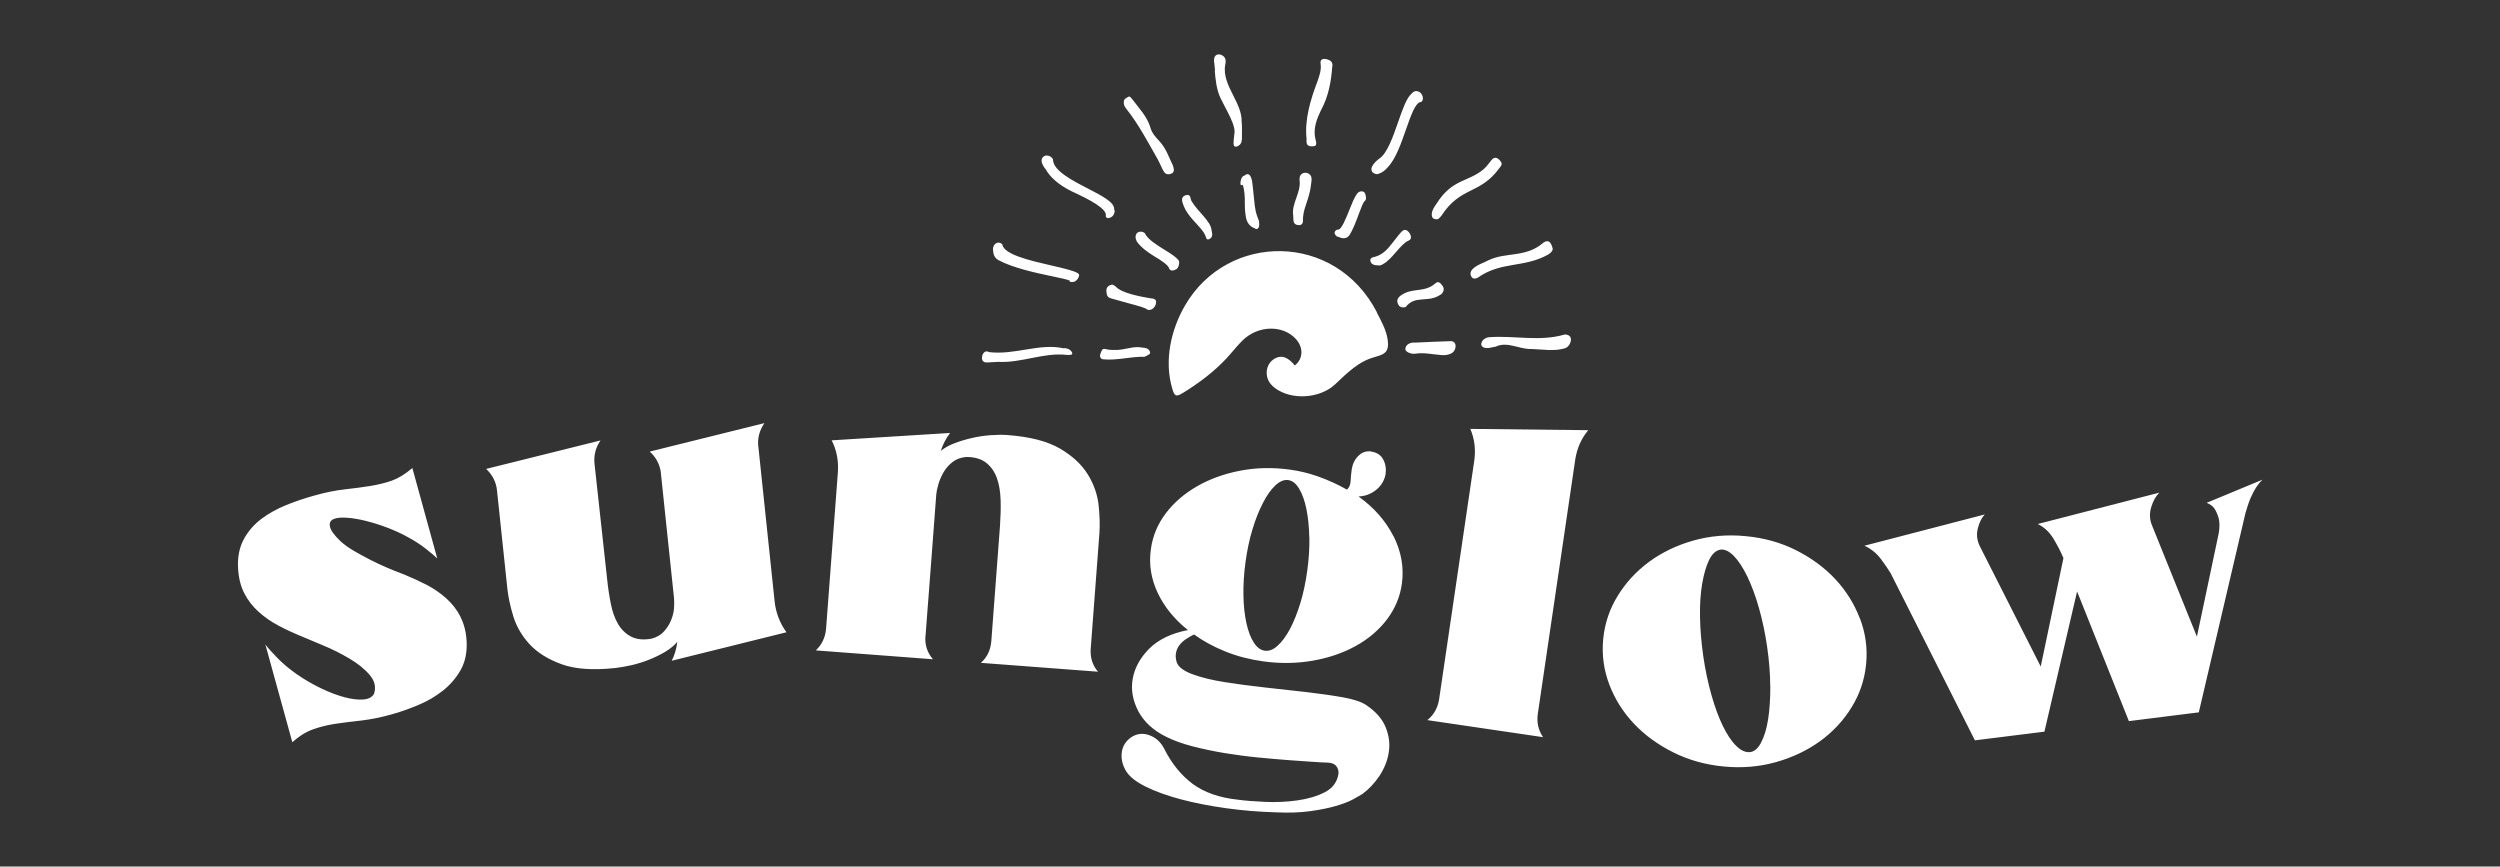
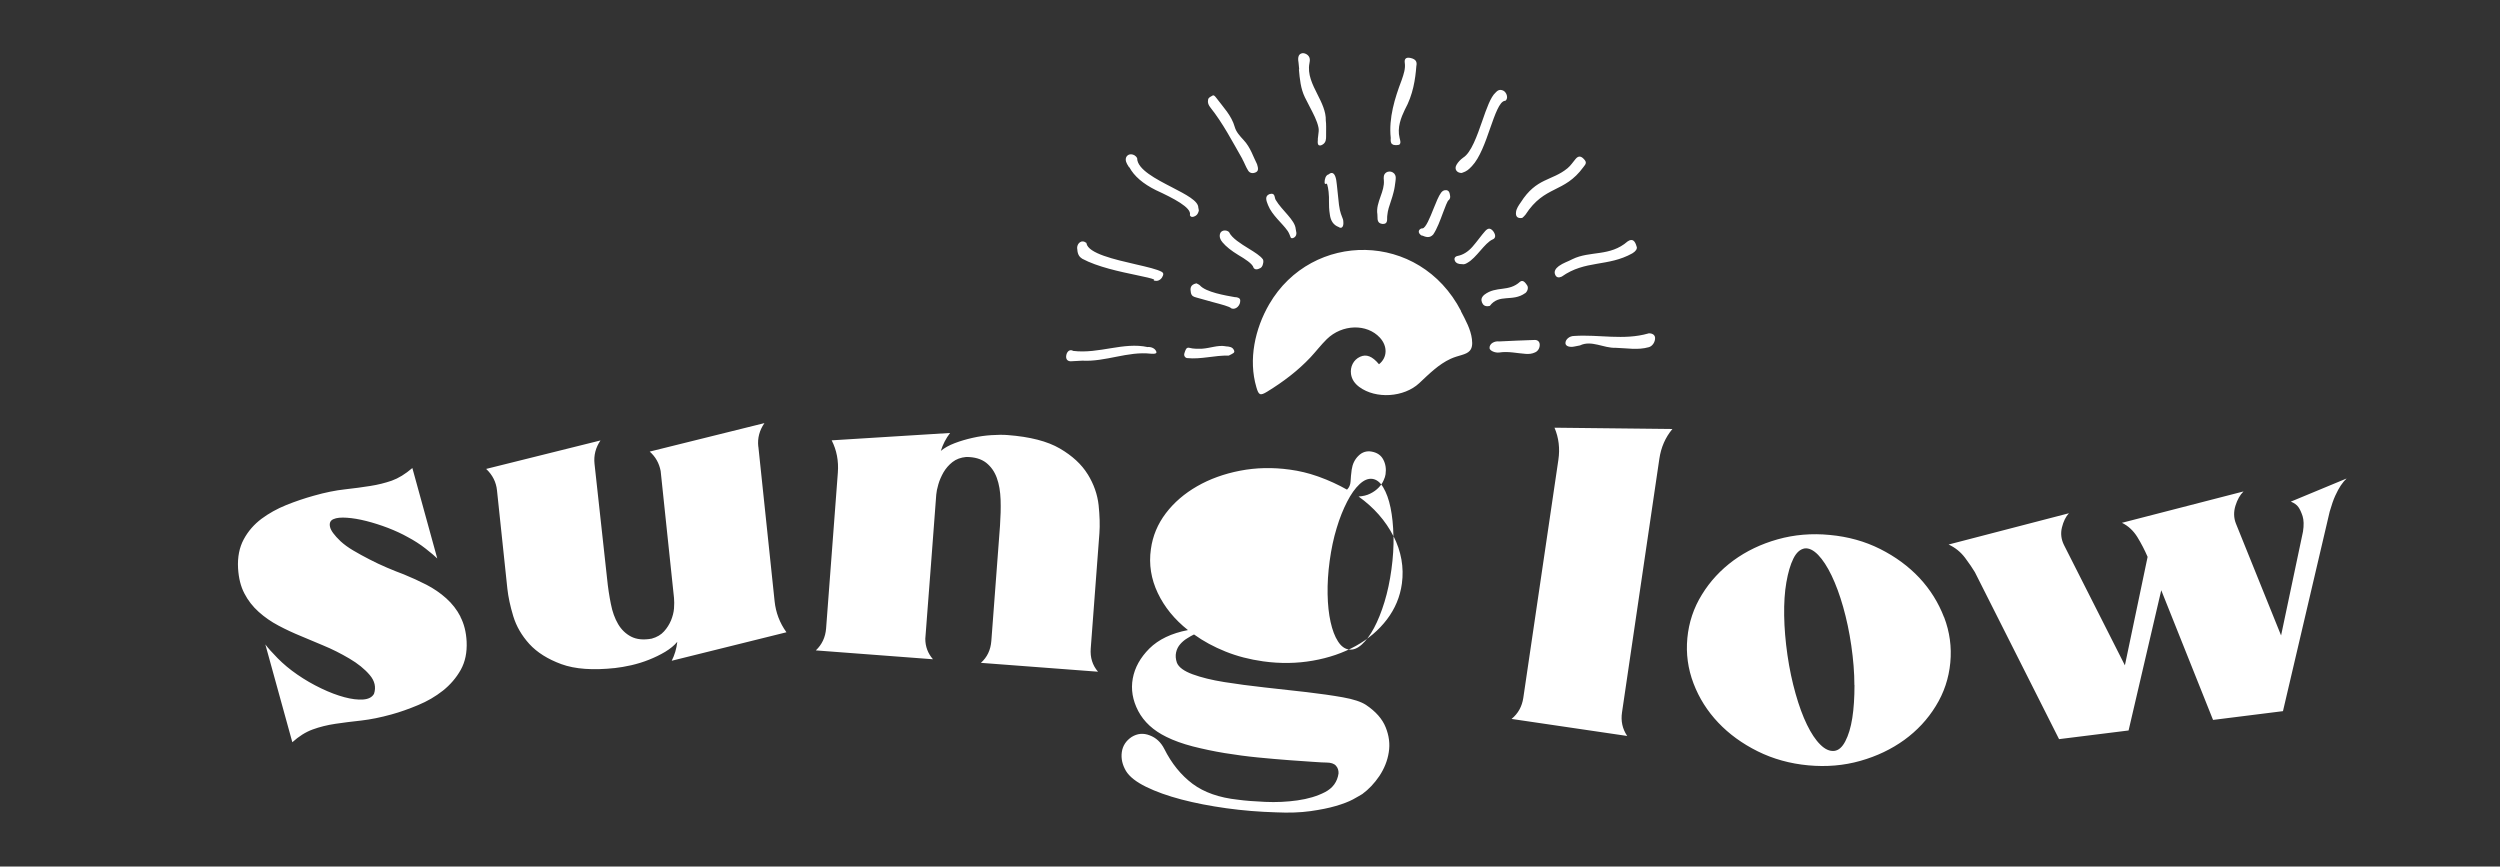
<svg xmlns="http://www.w3.org/2000/svg" id="Layer_1" data-name="Layer 1" viewBox="0 0 251 87">
  <rect x="0" y="0" width="251" height="87" fill="#333333" stroke="none" />
  <defs>
    <style>
      .cls-1 {
        fill: #fff;
      }
    </style>
  </defs>
-   <path class="cls-1" d="M46.22,61.92c.37,.7,.58,1.53,.63,2.49,.05,1.09-.14,2.03-.59,2.84-.45,.8-1.05,1.5-1.79,2.09-.75,.59-1.57,1.07-2.49,1.45-.91,.38-1.8,.7-2.68,.94-1.08,.3-2.08,.5-3.01,.61-.93,.1-1.8,.21-2.61,.33-.81,.12-1.58,.31-2.29,.57-.71,.26-1.39,.69-2.04,1.28l-2.71-9.82c.25,.34,.66,.8,1.23,1.38,.57,.58,1.23,1.13,1.97,1.64,.78,.54,1.58,1,2.42,1.4,.83,.4,1.61,.69,2.32,.88,.71,.19,1.34,.27,1.88,.23,.54-.04,.9-.23,1.09-.57,.22-.66,.08-1.29-.43-1.89-.51-.6-1.19-1.15-2.04-1.65-.85-.5-1.73-.95-2.66-1.33-.92-.38-1.65-.69-2.19-.92-.78-.32-1.54-.67-2.27-1.06-.74-.39-1.4-.85-1.99-1.38-.59-.53-1.07-1.14-1.43-1.84-.37-.7-.58-1.54-.64-2.54-.06-1.12,.13-2.08,.57-2.9,.44-.82,1.04-1.5,1.78-2.06,.74-.55,1.57-1.01,2.48-1.38,.92-.37,1.84-.68,2.77-.94,1.16-.33,2.21-.54,3.14-.64,.93-.1,1.77-.22,2.54-.34,.77-.12,1.48-.3,2.15-.53,.67-.24,1.36-.66,2.07-1.27l2.5,9.08c-.22-.22-.61-.55-1.17-.99-.56-.44-1.16-.82-1.78-1.15-.6-.34-1.26-.64-2-.93-.74-.28-1.46-.51-2.17-.69-.71-.18-1.36-.29-1.95-.33-.59-.04-1.04,0-1.35,.14-.31,.13-.43,.39-.35,.76,.07,.37,.43,.86,1.07,1.47,.34,.31,.76,.62,1.27,.92,.51,.3,1.05,.6,1.62,.89,.57,.3,1.16,.57,1.76,.83,.6,.26,1.17,.48,1.7,.68,.78,.32,1.53,.66,2.27,1.04,.73,.38,1.39,.83,1.98,1.36,.59,.53,1.07,1.14,1.43,1.84Zm29.91-17.09c-.09-.84,.12-1.63,.62-2.35l-11.52,2.86c.59,.52,.95,1.17,1.1,1.95l.69,6.57,.65,6.17c.03,.3,.03,.65,0,1.06-.03,.4-.14,.8-.3,1.2-.17,.4-.4,.77-.7,1.1-.3,.34-.71,.58-1.24,.73-.83,.15-1.51,.08-2.06-.2-.54-.28-.98-.7-1.31-1.26-.33-.56-.58-1.24-.73-2.03-.16-.79-.29-1.64-.38-2.55l-1.26-11.51c-.09-.85,.11-1.63,.6-2.35l-11.48,2.86c.64,.6,1.01,1.33,1.09,2.17l1.04,9.86c.09,.81,.28,1.73,.59,2.75,.31,1.02,.85,1.95,1.62,2.8,.78,.85,1.85,1.52,3.21,2.02,1.36,.5,3.16,.63,5.4,.39,.48-.05,1.02-.15,1.62-.28,.6-.14,1.2-.32,1.77-.55,.58-.23,1.12-.49,1.64-.8,.51-.31,.91-.64,1.21-1-.08,.7-.27,1.33-.56,1.9l11.52-2.86c-.68-.94-1.07-1.98-1.19-3.12l-1.63-15.51Zm33.07,2.78c-.61-.99-1.54-1.85-2.79-2.58-1.25-.73-3-1.18-5.24-1.35-.48-.04-1.04-.03-1.66,.01-.62,.04-1.25,.13-1.86,.27-.62,.14-1.21,.31-1.79,.53-.58,.22-1.04,.48-1.4,.78,.2-.65,.51-1.25,.93-1.8l-11.89,.74c.5,.98,.71,2.06,.62,3.24l-1.18,15.65c-.07,.88-.41,1.61-1.03,2.2l11.76,.89c-.51-.59-.77-1.27-.77-2.06,0-.06,.02-.32,.06-.77,.03-.45,.08-1.03,.13-1.72,.05-.7,.11-1.47,.18-2.34,.07-.86,.13-1.73,.2-2.61l.53-7.03c.02-.27,.09-.62,.21-1.03,.12-.42,.3-.82,.52-1.21,.23-.39,.53-.74,.9-1.03,.37-.29,.83-.46,1.38-.51,.85,0,1.51,.2,2,.58,.49,.39,.84,.89,1.07,1.52,.23,.63,.35,1.36,.38,2.19,.03,.84,0,1.71-.06,2.62l-.87,11.56c-.07,.91-.42,1.64-1.05,2.2l11.76,.89c-.56-.65-.8-1.43-.73-2.34l.87-11.56c.06-.82,.03-1.76-.08-2.83-.12-1.07-.48-2.1-1.09-3.09Zm30.7,6.2c.79,1.56,1.07,3.16,.85,4.78-.18,1.32-.68,2.52-1.5,3.6-.82,1.08-1.87,1.97-3.14,2.67-1.27,.7-2.7,1.19-4.3,1.47-1.59,.28-3.26,.31-4.99,.07-1.35-.19-2.6-.51-3.77-.98-1.17-.47-2.23-1.04-3.17-1.72-.2,.1-.43,.22-.69,.39-.27,.16-.5,.36-.7,.59-.2,.23-.34,.5-.41,.82-.07,.31-.05,.66,.08,1.04,.18,.45,.71,.84,1.58,1.16,.87,.32,1.93,.58,3.18,.78,1.25,.2,2.61,.38,4.06,.54,1.46,.16,2.86,.31,4.21,.47,1.35,.16,2.56,.33,3.63,.52,1.07,.19,1.84,.45,2.32,.76,.98,.66,1.64,1.4,1.98,2.25,.34,.84,.45,1.68,.31,2.52-.13,.84-.45,1.63-.94,2.37-.5,.74-1.07,1.34-1.71,1.81-.2,.13-.52,.3-.94,.54-.43,.23-1,.45-1.72,.66-.71,.21-1.57,.38-2.56,.52-1,.14-2.14,.18-3.45,.12-1.67-.05-3.33-.18-4.97-.41-1.65-.23-3.15-.52-4.52-.88-1.37-.36-2.55-.78-3.55-1.27-1-.49-1.67-1.02-2.02-1.59-.37-.63-.51-1.26-.42-1.9,.09-.63,.42-1.14,.99-1.52,.57-.35,1.17-.41,1.81-.16,.64,.24,1.12,.69,1.46,1.35,.74,1.48,1.69,2.65,2.85,3.52,1.16,.86,2.67,1.39,4.54,1.59,.72,.1,1.63,.17,2.74,.22,1.11,.05,2.19,0,3.24-.15,1.06-.15,1.98-.42,2.77-.83,.79-.41,1.24-1.04,1.36-1.88,.01-.31-.07-.56-.26-.77-.18-.21-.51-.32-.96-.32-.21,0-.66-.02-1.34-.07-.68-.05-1.49-.11-2.42-.17-.94-.07-1.97-.16-3.1-.27-1.13-.11-2.24-.26-3.35-.44-1.1-.18-2.17-.41-3.2-.67-1.03-.27-1.92-.59-2.66-.96-1.31-.64-2.25-1.51-2.82-2.59-.57-1.09-.75-2.18-.55-3.27,.2-1.09,.75-2.09,1.67-3.01,.92-.91,2.21-1.53,3.87-1.85-1.35-1.07-2.36-2.31-3.03-3.72-.67-1.41-.91-2.88-.69-4.41,.18-1.32,.68-2.52,1.5-3.6,.82-1.08,1.87-1.98,3.14-2.71,1.27-.73,2.71-1.25,4.31-1.56,1.6-.31,3.27-.35,5-.11,.96,.13,1.86,.35,2.72,.65,.08,.03,.15,.05,.23,.08,.97,.35,1.9,.78,2.79,1.28,.22-.21,.34-.49,.36-.84,.02-.36,.05-.75,.11-1.17,.08-.55,.3-1.02,.68-1.39,.37-.37,.82-.51,1.32-.42,.55,.1,.94,.36,1.17,.8,.23,.43,.31,.93,.23,1.48-.02,.17-.09,.38-.2,.62-.11,.25-.27,.48-.49,.71-.22,.23-.5,.44-.85,.61-.33,.17-.72,.26-1.17,.29,1.54,1.1,2.71,2.43,3.5,3.98Zm-8.45,.12c-.02-1.06-.12-2.01-.29-2.84-.17-.83-.42-1.51-.73-2.03-.31-.52-.67-.8-1.09-.86-.42-.06-.85,.12-1.29,.53-.44,.41-.86,1-1.25,1.76-.39,.76-.75,1.64-1.05,2.65-.31,1.01-.54,2.11-.7,3.28-.16,1.17-.23,2.29-.21,3.35,.02,1.06,.12,1.99,.3,2.8,.18,.8,.42,1.45,.74,1.94,.31,.49,.68,.76,1.1,.82,.42,.06,.85-.1,1.28-.49,.43-.38,.85-.94,1.24-1.67,.39-.73,.74-1.6,1.05-2.61,.31-1.01,.54-2.11,.7-3.28,.16-1.17,.23-2.29,.21-3.35Zm16.56-7.64l-3.52,23.89c-.13,.87-.52,1.58-1.18,2.12l11.61,1.71c-.48-.71-.65-1.5-.52-2.37l3.75-25.47c.17-1.14,.6-2.13,1.31-2.98l-11.84-.13c.43,1.01,.56,2.09,.39,3.23Zm38.73,15.8c.56,1.47,.77,2.99,.62,4.56-.15,1.57-.63,3.02-1.46,4.36-.82,1.34-1.88,2.47-3.16,3.4-1.29,.93-2.75,1.63-4.41,2.1-1.65,.47-3.4,.62-5.23,.45-1.83-.17-3.53-.64-5.08-1.41-1.55-.77-2.87-1.73-3.96-2.88-1.09-1.15-1.92-2.46-2.48-3.93-.56-1.47-.77-2.99-.62-4.56,.15-1.57,.63-3.02,1.46-4.36,.82-1.34,1.88-2.48,3.17-3.43,1.29-.94,2.76-1.65,4.43-2.12,1.67-.47,3.42-.62,5.25-.44,1.83,.17,3.52,.64,5.05,1.41,1.53,.77,2.85,1.74,3.94,2.9,1.09,1.17,1.91,2.49,2.47,3.95Zm-9.01,6.81c0-1.25-.11-2.57-.31-3.96-.2-1.39-.48-2.69-.82-3.89-.34-1.2-.73-2.25-1.16-3.15-.43-.89-.88-1.58-1.35-2.07-.47-.48-.92-.7-1.35-.65-.46,.08-.84,.42-1.14,1.03-.3,.61-.53,1.4-.7,2.38-.17,.97-.24,2.09-.22,3.34,.02,1.25,.13,2.57,.33,3.96,.2,1.39,.48,2.69,.82,3.89,.34,1.2,.72,2.24,1.14,3.1,.42,.86,.86,1.53,1.34,2,.47,.47,.94,.68,1.4,.63,.43-.05,.8-.37,1.11-.97,.31-.59,.55-1.37,.7-2.33,.15-.96,.22-2.06,.22-3.31Zm43.81-18.42c.35,.14,.6,.32,.76,.54,.16,.22,.3,.53,.43,.92,.12,.39,.14,.91,.04,1.55l-2.2,10.43-4.54-11.25c-.22-.57-.23-1.17-.04-1.78,.19-.61,.46-1.09,.81-1.43l-12.21,3.15c.64,.31,1.15,.79,1.55,1.43,.39,.64,.74,1.31,1.03,1.99l-2.28,10.89-6.12-12.09c-.28-.57-.35-1.15-.2-1.76,.15-.6,.38-1.08,.7-1.42l-12.08,3.14c.67,.31,1.21,.75,1.65,1.33,.43,.58,.76,1.06,.99,1.45l8.45,16.76,6.98-.87,3.28-14.08,5.2,13.02,7.02-.88,4.69-20.03c.19-.65,.37-1.19,.56-1.6,.19-.41,.37-.75,.55-1.02,.2-.3,.4-.53,.59-.71l-5.59,2.32Zm-83.3-19.13c-4.18-8.08-14.98-8.05-19.26-.69-1.43,2.46-2.11,5.56-1.29,8.34,.23,.79,.37,.88,1.09,.44,1.58-.97,3.06-2.08,4.34-3.44,.56-.6,1.06-1.26,1.64-1.83,1.55-1.51,4.02-1.57,5.33-.15,.79,.86,.76,2-.09,2.67-.67-.81-1.27-1.04-1.9-.75-.66,.3-1.01,1-.91,1.73,.08,.56,.39,.97,.83,1.3,1.68,1.24,4.5,1.04,6.02-.38,.96-.9,1.95-1.9,3.16-2.45,.78-.36,1.54-.38,1.91-.8,.21-.23,.3-.59,.22-1.18-.12-.98-.65-1.93-1.1-2.79Zm-30.04-3.93c-.45-.26-1.45-.49-2.62-.76-2.12-.49-4.77-1.09-4.95-2.11v-.04s-.04-.02-.04-.02c-.19-.15-.41-.18-.59-.06-.23,.14-.35,.45-.29,.73,.03,.58,.27,.79,.5,.94h0c1.52,.82,3.81,1.3,5.48,1.65,.77,.16,1.56,.33,1.74,.44l-.05,.09,.15,.03s.08,.01,.12,.01c.31,0,.57-.26,.66-.53,.08-.21,0-.29-.1-.36Zm23.12-12.84c.09,.09,.22,.11,.36,.11,.08,0,.16,0,.25-.02,.09,0,.15-.05,.17-.09,.09-.12,.05-.31-.03-.61-.26-1.04,.15-2.06,.52-2.83,.84-1.52,1.06-3.08,1.16-4.38,.1-.46-.07-.7-.58-.82-.24-.05-.39-.03-.49,.06-.12,.11-.11,.3-.09,.44,.08,.55-.1,1.1-.3,1.68l-.04,.11c-.65,1.71-1.29,3.74-1.07,5.74-.03,.32,.01,.51,.13,.62Zm-9.36-7.49c.09,.98,.17,1.91,.6,2.8,.15,.31,.31,.62,.47,.92,.38,.73,.75,1.42,.89,2.09,.06,.24,.02,.53-.02,.81-.02,.12-.03,.23-.04,.34,0,.05,0,.09,0,.14-.02,.22-.03,.42,.1,.51,.04,.02,.08,.03,.12,.03,.09,0,.18-.05,.25-.09,.36-.21,.36-.57,.36-.86,0-.05,0-.11,0-.16,0-.5,.02-1.07-.03-1.39,.03-.91-.41-1.79-.84-2.64-.5-.99-1.02-2.02-.8-3.13,.05-.26,.12-.66-.32-.91-.19-.1-.37-.12-.53-.05-.13,.06-.22,.17-.25,.3-.04,.13-.05,.32,0,.59,.03,.24,.05,.47,.07,.7Zm16.35,10.38h.04c.47-.15,.68-.36,.9-.59l.08-.08c.79-.83,1.35-2.41,1.83-3.8,.49-1.39,.94-2.7,1.48-2.76h.04c.11-.07,.17-.19,.18-.35,0-.2-.08-.49-.36-.66-.41-.21-.64,.02-.8,.19-.49,.43-.9,1.6-1.33,2.84-.52,1.5-1.12,3.19-1.91,3.68-.3,.22-.51,.44-.68,.73-.11,.2-.12,.39-.03,.55,.1,.17,.31,.27,.57,.27Zm6.07,4.53c.1-.09,.23-.19,.33-.33,1.94-2.99,3.87-2.11,5.81-4.77,.3-.35,.33-.51,.07-.79-.29-.33-.57-.38-.86-.02-.26,.32-.51,.68-.8,.92-1.56,1.29-3.12,.94-4.69,3.42-.22,.31-.44,.64-.48,.97-.06,.47,.15,.67,.62,.6Zm12.66,11.6c-2.48,.71-4.96,.08-7.45,.25-.47,0-.88,.35-.87,.73,.02,.34,.5,.42,.9,.33,.16-.03,.33-.07,.56-.11,1.16-.56,2.37,.29,3.59,.24,1.11,.03,2.21,.25,3.31-.06,.37-.09,.66-.53,.64-.95-.02-.33-.35-.47-.67-.44Zm-52.11-16.7c.48,.9,1.38,1.67,2.67,2.31,1.78,.82,3.58,1.75,3.42,2.47v.03s0,.03,0,.03c.02,.06,.07,.11,.13,.14,.03,.01,.07,.02,.1,.02,.1,0,.23-.04,.35-.12,.19-.12,.26-.32,.31-.5v-.03s0-.03,0-.03c0-.03-.02-.07-.02-.11,0-.05-.02-.11-.03-.15,0-.67-1.22-1.3-2.63-2.03-1.63-.84-3.48-1.8-3.51-2.9v-.04c-.12-.22-.35-.37-.6-.38-.2-.01-.38,.08-.49,.27-.15,.34,.04,.66,.2,.91,.03,.05,.06,.1,.09,.14Zm11.35-.81c.21,.37,.35,.79,.58,1.15,.17,.28,.48,.32,.77,.18,.27-.13,.27-.37,.13-.81-.37-.71-.65-1.69-1.36-2.44-.36-.39-.74-.8-.88-1.3-.33-1.17-1.16-1.99-1.85-2.92-.11-.14-.25-.33-.39-.23-.16,.11-.4,.16-.44,.42-.06,.31,.05,.54,.24,.78,1.27,1.6,2.2,3.41,3.21,5.17Zm-9.49,18.88c-2.43-.54-4.91,.7-7.49,.38-.32-.19-.6,.02-.69,.4-.1,.47,.16,.66,.48,.64,.38,0,.77-.06,1.13-.06,2.32,.13,4.57-.96,6.86-.7,.39,.03,.69,0,.54-.26-.12-.26-.45-.43-.82-.41Zm49.08-10.08c-.15-.56-.4-.88-.91-.53-1.78,1.55-3.76,.91-5.54,1.78-.42,.23-.92,.37-1.36,.69-.32,.24-.52,.53-.37,.87,.13,.31,.38,.32,.66,.19,2.37-1.68,4.62-.96,7.08-2.33,.34-.2,.51-.45,.45-.66Zm-38.31,2.25s.08,.02,.13,.02c.12,0,.27-.05,.41-.13,.22-.14,.25-.37,.29-.6v-.03c0-.07,0-.17-.05-.25-.24-.34-.81-.7-1.43-1.08-.78-.48-1.66-1.03-1.95-1.62v-.02c-.14-.14-.36-.2-.56-.16-.18,.04-.32,.16-.36,.33-.08,.27,.01,.58,.25,.85,.35,.42,.89,.85,1.6,1.28,.65,.38,1.41,.87,1.51,1.25,.02,.07,.08,.12,.15,.15Zm28.1,7.11c-1.2,.03-2.4,.1-3.6,.15-.42-.06-.99,.19-.96,.68,.03,.25,.55,.49,.99,.43,.88-.14,1.77,.08,2.65,.14,.31,.02,.62,0,.93-.15,.26-.11,.47-.39,.47-.76,0-.32-.21-.48-.47-.49Zm-24.85-10.98c.17,.25,.25,.49,.32,.68,.04,.11,.19,.13,.38,0,.19-.14,.19-.3,.2-.44-.02-.14-.04-.27-.07-.4-.08-.92-1.37-1.84-2.01-2.92-.15-.23-.02-.77-.63-.58-.49,.2-.32,.65-.14,1.1,.4,1.02,1.46,1.85,1.95,2.57Zm9.04-1.39c0,.31,.01,.66,.48,.72,.04,0,.07,0,.11,0,.11,0,.19-.03,.25-.08,.13-.11,.13-.3,.13-.5,0-.1,0-.2,.02-.31,.04-.46,.2-.94,.36-1.4,.1-.3,.2-.61,.27-.91,.1-.37,.14-.74,.18-1.03,.01-.1,.02-.19,.03-.27,.04-.3-.07-.54-.29-.67-.22-.13-.5-.12-.69,.03-.25,.18-.24,.49-.21,.76,.05,.54-.14,1.09-.33,1.62-.21,.59-.42,1.19-.32,1.8,0,.08,0,.16,.01,.24Zm4.44,1.88h.02c.22,.09,.41,.16,.6,.16s.36-.07,.53-.25c.39-.56,.72-1.47,.99-2.2,.2-.53,.45-1.2,.56-1.25l.04-.03,.02-.03c.08-.1,.14-.23,.07-.5-.05-.35-.22-.44-.36-.45-.29-.02-.41,.12-.52,.25-.25,.33-.5,.96-.77,1.63-.33,.83-.78,1.96-1.11,1.96,0,0-.02,0-.02,0h-.02s-.02,0-.02,0c-.12,.02-.27,.12-.3,.27-.03,.15,.06,.3,.27,.45Zm7.12,.4c.27-.1,.38-.39,.05-.84-.31-.36-.54-.28-.8,0-.37,.41-.79,1.02-1.28,1.58-.44,.5-.95,.81-1.46,.91-.28,.05-.43,.24-.28,.53,.11,.21,.34,.3,.69,.3,.23,.05,.39-.04,.54-.13,.92-.5,1.73-1.99,2.54-2.35Zm-16.78-5.58h.11s.01-.07,.01-.07c.08,.17,.2,.61,.23,1.4,0,.13,0,.26,0,.39,0,.41,0,.84,.09,1.37,.08,.63,.37,1.05,.88,1.24,.08,.06,.15,.08,.21,.08,.05,0,.09-.02,.12-.04,.22-.15,.14-.7,.11-.8-.04-.11-.07-.2-.11-.29-.14-.37-.27-.68-.38-1.97-.04-.31-.09-.77-.13-1.23-.06-.7-.2-1.08-.43-1.16-.08-.03-.22-.03-.38,.12-.34,.08-.42,.55-.42,.8,0,.05,0,.16,.1,.18Zm-10.05,16.3c-.76-.13-1.54,.2-2.35,.25-.42,0-.84,.03-1.27-.09-.33-.09-.4,.27-.49,.53-.1,.28,.09,.48,.26,.5,1.39,.15,2.8-.29,4.19-.25,.45-.23,.64-.28,.52-.54-.14-.33-.47-.37-.85-.39Zm30.1-5.32c.25-.2,.35-.57,.19-.8-.15-.21-.38-.59-.7-.36-1.16,1.07-2.38,.39-3.59,1.31-.33,.28-.33,.53-.24,.77,.1,.25,.29,.47,.79,.35,.95-1.26,2.27-.36,3.55-1.28Zm-29.08,.4h-.03c-.96-.17-2.96-.5-3.56-1.2-.07-.06-.15-.1-.23-.14-.02,0-.04-.02-.06-.03l-.03-.02h-.04c-.62,.14-.61,.53-.54,.91,.06,.37,.3,.44,.49,.49,.03,0,.07,.02,.1,.03,.54,.16,1.11,.32,1.61,.45,.87,.23,1.69,.45,1.84,.61l.03,.02s.11,.04,.18,.04c.14,0,.3-.05,.45-.19,.19-.19,.27-.41,.26-.66-.02-.25-.28-.29-.47-.32Z" />
+   <path class="cls-1" d="M46.22,61.92c.37,.7,.58,1.53,.63,2.49,.05,1.09-.14,2.03-.59,2.84-.45,.8-1.05,1.5-1.79,2.09-.75,.59-1.57,1.07-2.49,1.45-.91,.38-1.8,.7-2.68,.94-1.08,.3-2.08,.5-3.01,.61-.93,.1-1.8,.21-2.61,.33-.81,.12-1.58,.31-2.29,.57-.71,.26-1.39,.69-2.04,1.28l-2.71-9.82c.25,.34,.66,.8,1.23,1.38,.57,.58,1.23,1.13,1.97,1.64,.78,.54,1.58,1,2.42,1.4,.83,.4,1.61,.69,2.32,.88,.71,.19,1.34,.27,1.88,.23,.54-.04,.9-.23,1.09-.57,.22-.66,.08-1.29-.43-1.89-.51-.6-1.19-1.15-2.04-1.65-.85-.5-1.73-.95-2.66-1.33-.92-.38-1.65-.69-2.19-.92-.78-.32-1.54-.67-2.27-1.06-.74-.39-1.4-.85-1.99-1.38-.59-.53-1.07-1.14-1.43-1.84-.37-.7-.58-1.54-.64-2.54-.06-1.12,.13-2.08,.57-2.9,.44-.82,1.04-1.5,1.78-2.06,.74-.55,1.57-1.01,2.48-1.38,.92-.37,1.84-.68,2.77-.94,1.16-.33,2.21-.54,3.14-.64,.93-.1,1.77-.22,2.54-.34,.77-.12,1.48-.3,2.15-.53,.67-.24,1.36-.66,2.07-1.27l2.5,9.08c-.22-.22-.61-.55-1.17-.99-.56-.44-1.16-.82-1.78-1.15-.6-.34-1.26-.64-2-.93-.74-.28-1.46-.51-2.17-.69-.71-.18-1.36-.29-1.95-.33-.59-.04-1.04,0-1.35,.14-.31,.13-.43,.39-.35,.76,.07,.37,.43,.86,1.07,1.47,.34,.31,.76,.62,1.27,.92,.51,.3,1.05,.6,1.62,.89,.57,.3,1.16,.57,1.76,.83,.6,.26,1.17,.48,1.7,.68,.78,.32,1.53,.66,2.27,1.04,.73,.38,1.39,.83,1.98,1.36,.59,.53,1.07,1.14,1.43,1.84Zm29.91-17.09c-.09-.84,.12-1.63,.62-2.35l-11.52,2.86c.59,.52,.95,1.17,1.1,1.95l.69,6.57,.65,6.17c.03,.3,.03,.65,0,1.06-.03,.4-.14,.8-.3,1.2-.17,.4-.4,.77-.7,1.1-.3,.34-.71,.58-1.24,.73-.83,.15-1.51,.08-2.06-.2-.54-.28-.98-.7-1.31-1.26-.33-.56-.58-1.24-.73-2.03-.16-.79-.29-1.64-.38-2.55l-1.26-11.51c-.09-.85,.11-1.63,.6-2.35l-11.48,2.86c.64,.6,1.01,1.33,1.09,2.17l1.04,9.86c.09,.81,.28,1.73,.59,2.75,.31,1.02,.85,1.95,1.62,2.8,.78,.85,1.85,1.52,3.21,2.02,1.36,.5,3.16,.63,5.4,.39,.48-.05,1.02-.15,1.62-.28,.6-.14,1.2-.32,1.77-.55,.58-.23,1.12-.49,1.64-.8,.51-.31,.91-.64,1.21-1-.08,.7-.27,1.33-.56,1.9l11.52-2.86c-.68-.94-1.07-1.98-1.19-3.12l-1.63-15.51Zm33.07,2.78c-.61-.99-1.54-1.85-2.79-2.58-1.25-.73-3-1.18-5.24-1.35-.48-.04-1.04-.03-1.66,.01-.62,.04-1.25,.13-1.86,.27-.62,.14-1.21,.31-1.79,.53-.58,.22-1.04,.48-1.4,.78,.2-.65,.51-1.25,.93-1.8l-11.89,.74c.5,.98,.71,2.06,.62,3.24l-1.18,15.65c-.07,.88-.41,1.61-1.03,2.2l11.76,.89c-.51-.59-.77-1.27-.77-2.06,0-.06,.02-.32,.06-.77,.03-.45,.08-1.03,.13-1.72,.05-.7,.11-1.47,.18-2.34,.07-.86,.13-1.73,.2-2.61l.53-7.03c.02-.27,.09-.62,.21-1.03,.12-.42,.3-.82,.52-1.21,.23-.39,.53-.74,.9-1.03,.37-.29,.83-.46,1.38-.51,.85,0,1.51,.2,2,.58,.49,.39,.84,.89,1.07,1.52,.23,.63,.35,1.36,.38,2.19,.03,.84,0,1.71-.06,2.62l-.87,11.56c-.07,.91-.42,1.64-1.05,2.2l11.76,.89c-.56-.65-.8-1.43-.73-2.34l.87-11.56c.06-.82,.03-1.76-.08-2.83-.12-1.07-.48-2.1-1.09-3.09Zm30.7,6.2c.79,1.56,1.07,3.16,.85,4.78-.18,1.32-.68,2.52-1.5,3.6-.82,1.08-1.87,1.97-3.14,2.67-1.27,.7-2.7,1.19-4.3,1.47-1.59,.28-3.26,.31-4.99,.07-1.35-.19-2.6-.51-3.77-.98-1.17-.47-2.23-1.04-3.17-1.72-.2,.1-.43,.22-.69,.39-.27,.16-.5,.36-.7,.59-.2,.23-.34,.5-.41,.82-.07,.31-.05,.66,.08,1.04,.18,.45,.71,.84,1.58,1.16,.87,.32,1.93,.58,3.18,.78,1.25,.2,2.61,.38,4.06,.54,1.46,.16,2.86,.31,4.21,.47,1.35,.16,2.56,.33,3.63,.52,1.07,.19,1.84,.45,2.32,.76,.98,.66,1.64,1.4,1.98,2.25,.34,.84,.45,1.68,.31,2.52-.13,.84-.45,1.63-.94,2.37-.5,.74-1.07,1.34-1.71,1.81-.2,.13-.52,.3-.94,.54-.43,.23-1,.45-1.72,.66-.71,.21-1.57,.38-2.56,.52-1,.14-2.14,.18-3.45,.12-1.67-.05-3.33-.18-4.97-.41-1.65-.23-3.15-.52-4.52-.88-1.37-.36-2.55-.78-3.55-1.27-1-.49-1.67-1.02-2.02-1.59-.37-.63-.51-1.26-.42-1.9,.09-.63,.42-1.14,.99-1.52,.57-.35,1.17-.41,1.81-.16,.64,.24,1.12,.69,1.46,1.35,.74,1.48,1.69,2.65,2.85,3.52,1.16,.86,2.67,1.39,4.54,1.59,.72,.1,1.63,.17,2.74,.22,1.11,.05,2.19,0,3.24-.15,1.06-.15,1.98-.42,2.77-.83,.79-.41,1.24-1.04,1.36-1.88,.01-.31-.07-.56-.26-.77-.18-.21-.51-.32-.96-.32-.21,0-.66-.02-1.34-.07-.68-.05-1.49-.11-2.42-.17-.94-.07-1.97-.16-3.1-.27-1.13-.11-2.24-.26-3.35-.44-1.1-.18-2.17-.41-3.2-.67-1.03-.27-1.92-.59-2.66-.96-1.31-.64-2.25-1.51-2.82-2.59-.57-1.09-.75-2.18-.55-3.27,.2-1.09,.75-2.09,1.67-3.01,.92-.91,2.21-1.53,3.87-1.85-1.35-1.07-2.36-2.31-3.03-3.72-.67-1.41-.91-2.88-.69-4.41,.18-1.32,.68-2.52,1.5-3.6,.82-1.08,1.87-1.98,3.14-2.71,1.27-.73,2.71-1.25,4.31-1.56,1.6-.31,3.27-.35,5-.11,.96,.13,1.86,.35,2.72,.65,.08,.03,.15,.05,.23,.08,.97,.35,1.9,.78,2.79,1.28,.22-.21,.34-.49,.36-.84,.02-.36,.05-.75,.11-1.17,.08-.55,.3-1.02,.68-1.39,.37-.37,.82-.51,1.32-.42,.55,.1,.94,.36,1.17,.8,.23,.43,.31,.93,.23,1.48-.02,.17-.09,.38-.2,.62-.11,.25-.27,.48-.49,.71-.22,.23-.5,.44-.85,.61-.33,.17-.72,.26-1.17,.29,1.54,1.1,2.71,2.43,3.5,3.98Zc-.02-1.06-.12-2.01-.29-2.84-.17-.83-.42-1.51-.73-2.03-.31-.52-.67-.8-1.09-.86-.42-.06-.85,.12-1.29,.53-.44,.41-.86,1-1.25,1.76-.39,.76-.75,1.64-1.05,2.65-.31,1.01-.54,2.11-.7,3.28-.16,1.17-.23,2.29-.21,3.35,.02,1.06,.12,1.99,.3,2.8,.18,.8,.42,1.45,.74,1.94,.31,.49,.68,.76,1.1,.82,.42,.06,.85-.1,1.28-.49,.43-.38,.85-.94,1.24-1.67,.39-.73,.74-1.6,1.05-2.61,.31-1.01,.54-2.11,.7-3.28,.16-1.17,.23-2.29,.21-3.35Zm16.56-7.64l-3.52,23.89c-.13,.87-.52,1.58-1.18,2.12l11.61,1.71c-.48-.71-.65-1.5-.52-2.37l3.75-25.47c.17-1.14,.6-2.13,1.31-2.98l-11.84-.13c.43,1.01,.56,2.09,.39,3.23Zm38.73,15.8c.56,1.47,.77,2.99,.62,4.56-.15,1.57-.63,3.02-1.46,4.36-.82,1.34-1.88,2.47-3.16,3.4-1.29,.93-2.75,1.63-4.41,2.1-1.65,.47-3.4,.62-5.23,.45-1.83-.17-3.53-.64-5.08-1.41-1.55-.77-2.87-1.73-3.96-2.88-1.09-1.15-1.92-2.46-2.48-3.93-.56-1.47-.77-2.99-.62-4.56,.15-1.57,.63-3.02,1.46-4.36,.82-1.34,1.88-2.48,3.17-3.43,1.29-.94,2.76-1.65,4.43-2.12,1.67-.47,3.42-.62,5.25-.44,1.83,.17,3.52,.64,5.05,1.41,1.53,.77,2.85,1.74,3.94,2.9,1.09,1.17,1.91,2.49,2.47,3.95Zm-9.01,6.81c0-1.25-.11-2.57-.31-3.96-.2-1.39-.48-2.69-.82-3.89-.34-1.2-.73-2.25-1.16-3.15-.43-.89-.88-1.58-1.35-2.07-.47-.48-.92-.7-1.35-.65-.46,.08-.84,.42-1.14,1.03-.3,.61-.53,1.4-.7,2.38-.17,.97-.24,2.09-.22,3.34,.02,1.25,.13,2.57,.33,3.96,.2,1.39,.48,2.69,.82,3.89,.34,1.2,.72,2.24,1.14,3.1,.42,.86,.86,1.53,1.34,2,.47,.47,.94,.68,1.4,.63,.43-.05,.8-.37,1.11-.97,.31-.59,.55-1.37,.7-2.33,.15-.96,.22-2.06,.22-3.31Zm43.81-18.42c.35,.14,.6,.32,.76,.54,.16,.22,.3,.53,.43,.92,.12,.39,.14,.91,.04,1.55l-2.2,10.43-4.54-11.25c-.22-.57-.23-1.17-.04-1.78,.19-.61,.46-1.09,.81-1.43l-12.21,3.15c.64,.31,1.15,.79,1.55,1.43,.39,.64,.74,1.31,1.03,1.99l-2.28,10.89-6.12-12.09c-.28-.57-.35-1.15-.2-1.76,.15-.6,.38-1.08,.7-1.42l-12.08,3.14c.67,.31,1.21,.75,1.65,1.33,.43,.58,.76,1.06,.99,1.45l8.45,16.76,6.98-.87,3.28-14.08,5.2,13.02,7.02-.88,4.69-20.03c.19-.65,.37-1.19,.56-1.6,.19-.41,.37-.75,.55-1.02,.2-.3,.4-.53,.59-.71l-5.59,2.32Zm-83.3-19.13c-4.18-8.08-14.98-8.05-19.26-.69-1.43,2.46-2.11,5.56-1.29,8.34,.23,.79,.37,.88,1.09,.44,1.58-.97,3.06-2.08,4.34-3.44,.56-.6,1.06-1.26,1.64-1.83,1.55-1.51,4.02-1.57,5.33-.15,.79,.86,.76,2-.09,2.67-.67-.81-1.27-1.04-1.9-.75-.66,.3-1.01,1-.91,1.73,.08,.56,.39,.97,.83,1.3,1.68,1.24,4.5,1.04,6.02-.38,.96-.9,1.95-1.9,3.16-2.45,.78-.36,1.54-.38,1.91-.8,.21-.23,.3-.59,.22-1.18-.12-.98-.65-1.93-1.1-2.79Zm-30.04-3.93c-.45-.26-1.45-.49-2.62-.76-2.12-.49-4.77-1.09-4.95-2.11v-.04s-.04-.02-.04-.02c-.19-.15-.41-.18-.59-.06-.23,.14-.35,.45-.29,.73,.03,.58,.27,.79,.5,.94h0c1.52,.82,3.81,1.3,5.48,1.65,.77,.16,1.56,.33,1.74,.44l-.05,.09,.15,.03s.08,.01,.12,.01c.31,0,.57-.26,.66-.53,.08-.21,0-.29-.1-.36Zm23.12-12.84c.09,.09,.22,.11,.36,.11,.08,0,.16,0,.25-.02,.09,0,.15-.05,.17-.09,.09-.12,.05-.31-.03-.61-.26-1.04,.15-2.06,.52-2.83,.84-1.52,1.06-3.08,1.16-4.38,.1-.46-.07-.7-.58-.82-.24-.05-.39-.03-.49,.06-.12,.11-.11,.3-.09,.44,.08,.55-.1,1.1-.3,1.68l-.04,.11c-.65,1.71-1.29,3.74-1.07,5.74-.03,.32,.01,.51,.13,.62Zm-9.36-7.49c.09,.98,.17,1.91,.6,2.8,.15,.31,.31,.62,.47,.92,.38,.73,.75,1.42,.89,2.09,.06,.24,.02,.53-.02,.81-.02,.12-.03,.23-.04,.34,0,.05,0,.09,0,.14-.02,.22-.03,.42,.1,.51,.04,.02,.08,.03,.12,.03,.09,0,.18-.05,.25-.09,.36-.21,.36-.57,.36-.86,0-.05,0-.11,0-.16,0-.5,.02-1.07-.03-1.39,.03-.91-.41-1.79-.84-2.64-.5-.99-1.02-2.02-.8-3.13,.05-.26,.12-.66-.32-.91-.19-.1-.37-.12-.53-.05-.13,.06-.22,.17-.25,.3-.04,.13-.05,.32,0,.59,.03,.24,.05,.47,.07,.7Zm16.35,10.38h.04c.47-.15,.68-.36,.9-.59l.08-.08c.79-.83,1.35-2.41,1.83-3.8,.49-1.39,.94-2.7,1.48-2.76h.04c.11-.07,.17-.19,.18-.35,0-.2-.08-.49-.36-.66-.41-.21-.64,.02-.8,.19-.49,.43-.9,1.6-1.33,2.84-.52,1.5-1.12,3.19-1.91,3.68-.3,.22-.51,.44-.68,.73-.11,.2-.12,.39-.03,.55,.1,.17,.31,.27,.57,.27Zm6.07,4.53c.1-.09,.23-.19,.33-.33,1.94-2.99,3.87-2.11,5.81-4.77,.3-.35,.33-.51,.07-.79-.29-.33-.57-.38-.86-.02-.26,.32-.51,.68-.8,.92-1.56,1.29-3.12,.94-4.69,3.42-.22,.31-.44,.64-.48,.97-.06,.47,.15,.67,.62,.6Zm12.66,11.6c-2.48,.71-4.96,.08-7.45,.25-.47,0-.88,.35-.87,.73,.02,.34,.5,.42,.9,.33,.16-.03,.33-.07,.56-.11,1.16-.56,2.37,.29,3.59,.24,1.11,.03,2.21,.25,3.31-.06,.37-.09,.66-.53,.64-.95-.02-.33-.35-.47-.67-.44Zm-52.11-16.7c.48,.9,1.38,1.67,2.67,2.31,1.78,.82,3.58,1.75,3.42,2.47v.03s0,.03,0,.03c.02,.06,.07,.11,.13,.14,.03,.01,.07,.02,.1,.02,.1,0,.23-.04,.35-.12,.19-.12,.26-.32,.31-.5v-.03s0-.03,0-.03c0-.03-.02-.07-.02-.11,0-.05-.02-.11-.03-.15,0-.67-1.22-1.3-2.63-2.03-1.63-.84-3.48-1.8-3.51-2.9v-.04c-.12-.22-.35-.37-.6-.38-.2-.01-.38,.08-.49,.27-.15,.34,.04,.66,.2,.91,.03,.05,.06,.1,.09,.14Zm11.35-.81c.21,.37,.35,.79,.58,1.15,.17,.28,.48,.32,.77,.18,.27-.13,.27-.37,.13-.81-.37-.71-.65-1.69-1.36-2.44-.36-.39-.74-.8-.88-1.3-.33-1.17-1.16-1.99-1.85-2.92-.11-.14-.25-.33-.39-.23-.16,.11-.4,.16-.44,.42-.06,.31,.05,.54,.24,.78,1.27,1.6,2.2,3.41,3.21,5.17Zm-9.49,18.88c-2.43-.54-4.91,.7-7.49,.38-.32-.19-.6,.02-.69,.4-.1,.47,.16,.66,.48,.64,.38,0,.77-.06,1.13-.06,2.32,.13,4.57-.96,6.86-.7,.39,.03,.69,0,.54-.26-.12-.26-.45-.43-.82-.41Zm49.08-10.08c-.15-.56-.4-.88-.91-.53-1.78,1.55-3.76,.91-5.54,1.78-.42,.23-.92,.37-1.36,.69-.32,.24-.52,.53-.37,.87,.13,.31,.38,.32,.66,.19,2.37-1.68,4.62-.96,7.08-2.33,.34-.2,.51-.45,.45-.66Zm-38.31,2.25s.08,.02,.13,.02c.12,0,.27-.05,.41-.13,.22-.14,.25-.37,.29-.6v-.03c0-.07,0-.17-.05-.25-.24-.34-.81-.7-1.43-1.08-.78-.48-1.66-1.03-1.95-1.62v-.02c-.14-.14-.36-.2-.56-.16-.18,.04-.32,.16-.36,.33-.08,.27,.01,.58,.25,.85,.35,.42,.89,.85,1.6,1.28,.65,.38,1.41,.87,1.51,1.25,.02,.07,.08,.12,.15,.15Zm28.1,7.11c-1.2,.03-2.4,.1-3.6,.15-.42-.06-.99,.19-.96,.68,.03,.25,.55,.49,.99,.43,.88-.14,1.77,.08,2.65,.14,.31,.02,.62,0,.93-.15,.26-.11,.47-.39,.47-.76,0-.32-.21-.48-.47-.49Zm-24.85-10.98c.17,.25,.25,.49,.32,.68,.04,.11,.19,.13,.38,0,.19-.14,.19-.3,.2-.44-.02-.14-.04-.27-.07-.4-.08-.92-1.37-1.84-2.01-2.92-.15-.23-.02-.77-.63-.58-.49,.2-.32,.65-.14,1.1,.4,1.02,1.46,1.85,1.95,2.57Zm9.04-1.39c0,.31,.01,.66,.48,.72,.04,0,.07,0,.11,0,.11,0,.19-.03,.25-.08,.13-.11,.13-.3,.13-.5,0-.1,0-.2,.02-.31,.04-.46,.2-.94,.36-1.4,.1-.3,.2-.61,.27-.91,.1-.37,.14-.74,.18-1.03,.01-.1,.02-.19,.03-.27,.04-.3-.07-.54-.29-.67-.22-.13-.5-.12-.69,.03-.25,.18-.24,.49-.21,.76,.05,.54-.14,1.09-.33,1.62-.21,.59-.42,1.19-.32,1.8,0,.08,0,.16,.01,.24Zm4.44,1.88h.02c.22,.09,.41,.16,.6,.16s.36-.07,.53-.25c.39-.56,.72-1.47,.99-2.2,.2-.53,.45-1.2,.56-1.25l.04-.03,.02-.03c.08-.1,.14-.23,.07-.5-.05-.35-.22-.44-.36-.45-.29-.02-.41,.12-.52,.25-.25,.33-.5,.96-.77,1.63-.33,.83-.78,1.96-1.11,1.96,0,0-.02,0-.02,0h-.02s-.02,0-.02,0c-.12,.02-.27,.12-.3,.27-.03,.15,.06,.3,.27,.45Zm7.12,.4c.27-.1,.38-.39,.05-.84-.31-.36-.54-.28-.8,0-.37,.41-.79,1.02-1.28,1.58-.44,.5-.95,.81-1.46,.91-.28,.05-.43,.24-.28,.53,.11,.21,.34,.3,.69,.3,.23,.05,.39-.04,.54-.13,.92-.5,1.73-1.99,2.54-2.35Zm-16.78-5.58h.11s.01-.07,.01-.07c.08,.17,.2,.61,.23,1.4,0,.13,0,.26,0,.39,0,.41,0,.84,.09,1.37,.08,.63,.37,1.05,.88,1.24,.08,.06,.15,.08,.21,.08,.05,0,.09-.02,.12-.04,.22-.15,.14-.7,.11-.8-.04-.11-.07-.2-.11-.29-.14-.37-.27-.68-.38-1.97-.04-.31-.09-.77-.13-1.23-.06-.7-.2-1.08-.43-1.16-.08-.03-.22-.03-.38,.12-.34,.08-.42,.55-.42,.8,0,.05,0,.16,.1,.18Zm-10.05,16.3c-.76-.13-1.54,.2-2.35,.25-.42,0-.84,.03-1.27-.09-.33-.09-.4,.27-.49,.53-.1,.28,.09,.48,.26,.5,1.39,.15,2.8-.29,4.19-.25,.45-.23,.64-.28,.52-.54-.14-.33-.47-.37-.85-.39Zm30.1-5.32c.25-.2,.35-.57,.19-.8-.15-.21-.38-.59-.7-.36-1.16,1.07-2.38,.39-3.59,1.31-.33,.28-.33,.53-.24,.77,.1,.25,.29,.47,.79,.35,.95-1.26,2.27-.36,3.55-1.28Zm-29.08,.4h-.03c-.96-.17-2.96-.5-3.56-1.2-.07-.06-.15-.1-.23-.14-.02,0-.04-.02-.06-.03l-.03-.02h-.04c-.62,.14-.61,.53-.54,.91,.06,.37,.3,.44,.49,.49,.03,0,.07,.02,.1,.03,.54,.16,1.11,.32,1.61,.45,.87,.23,1.69,.45,1.84,.61l.03,.02s.11,.04,.18,.04c.14,0,.3-.05,.45-.19,.19-.19,.27-.41,.26-.66-.02-.25-.28-.29-.47-.32Z" />
</svg>